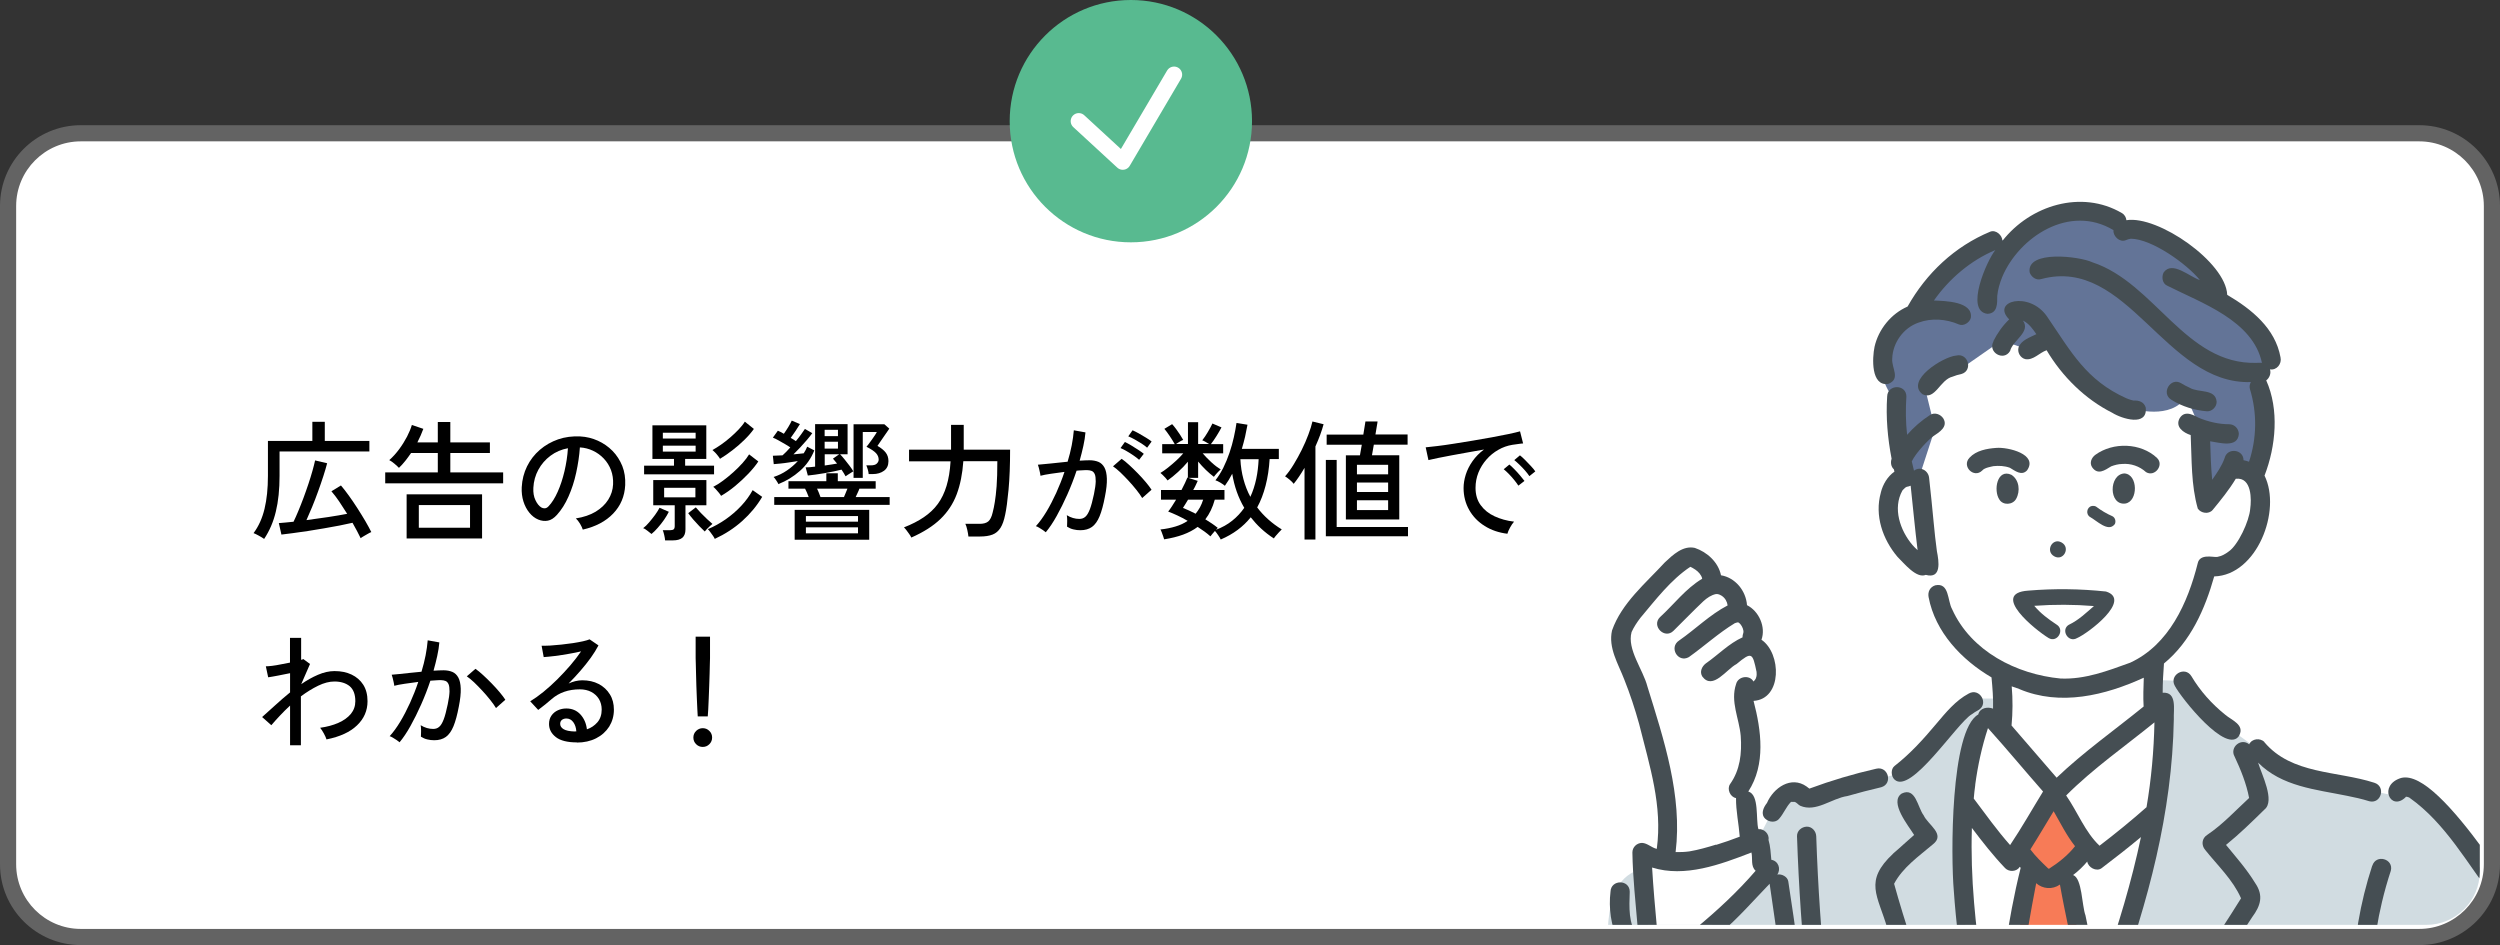
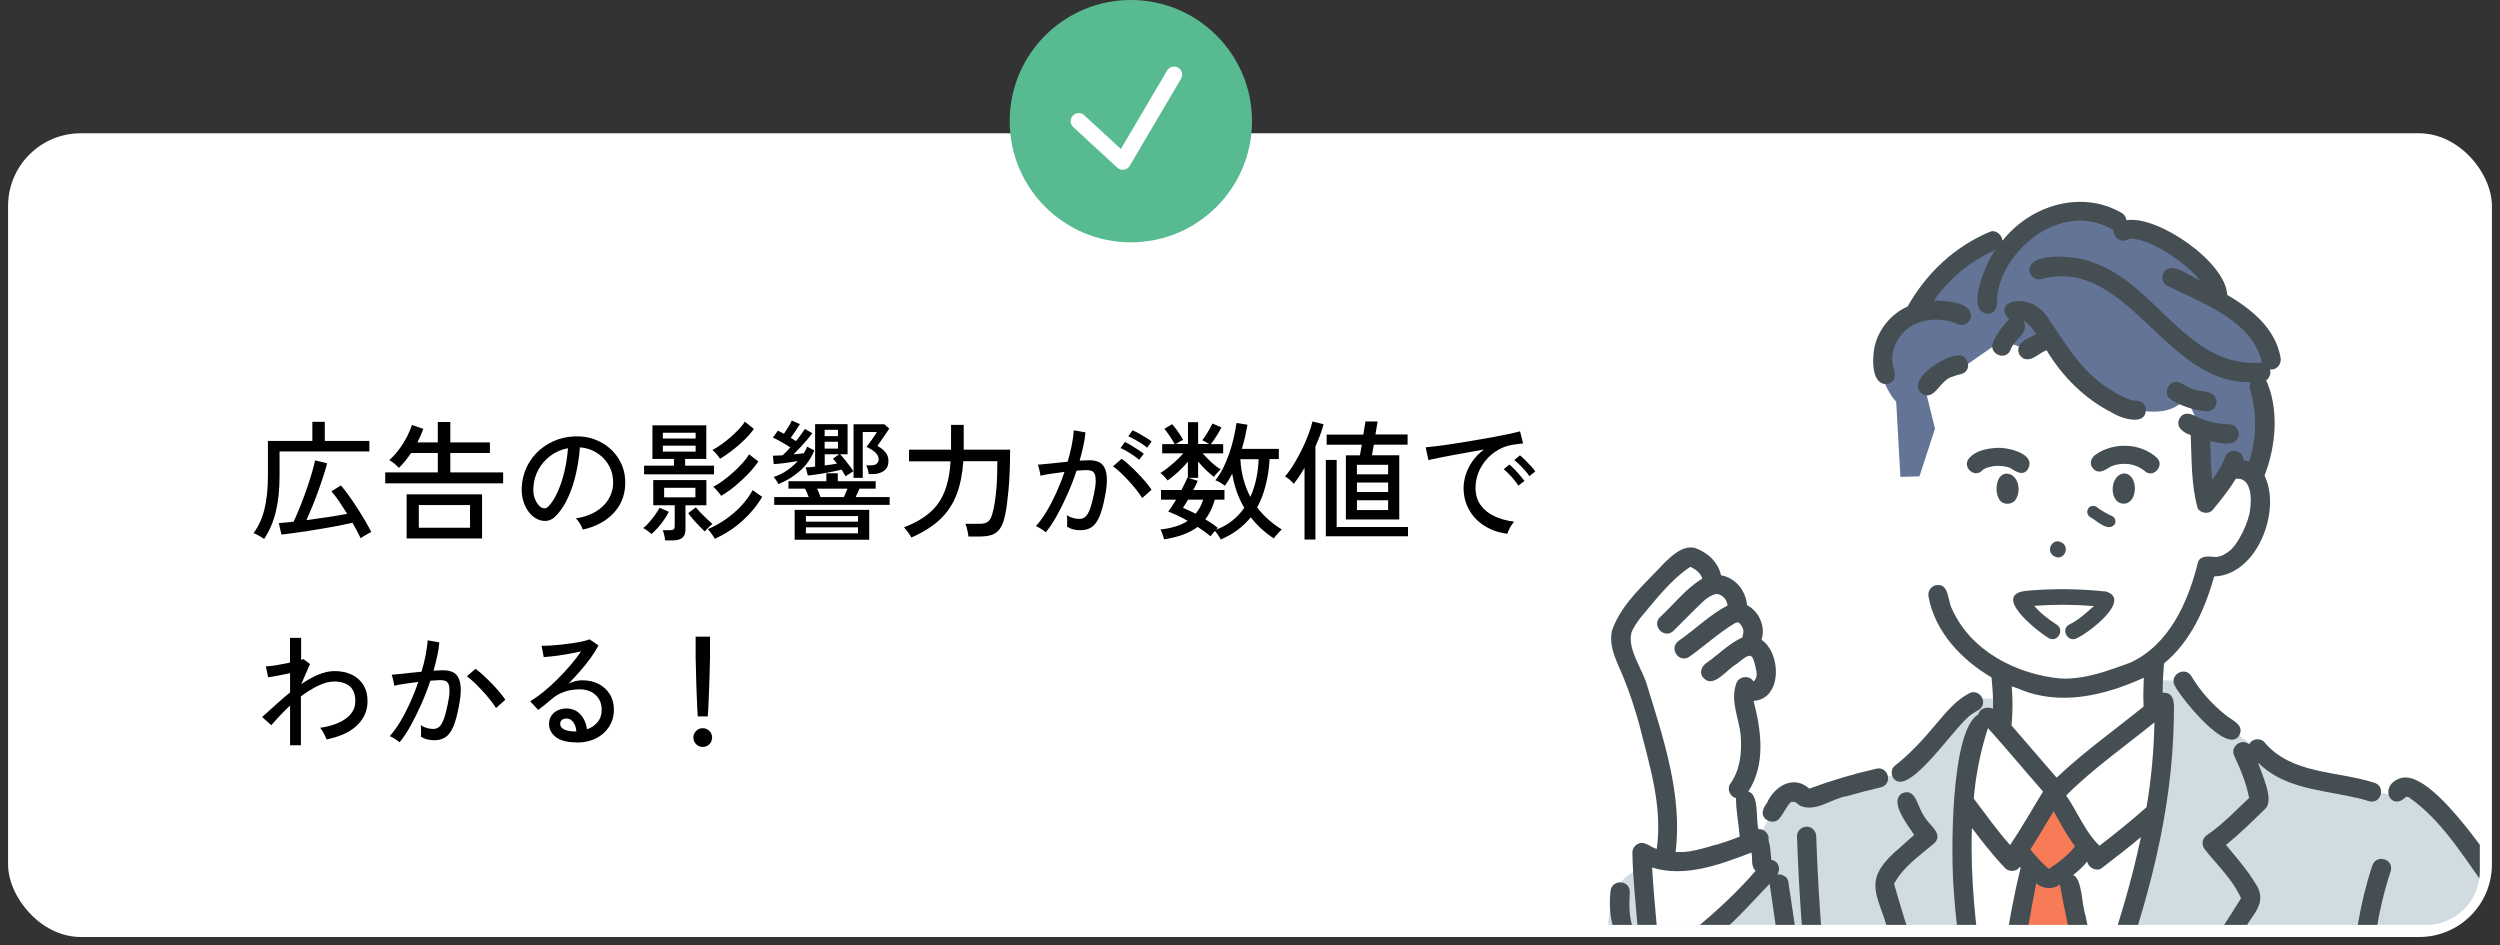
<svg xmlns="http://www.w3.org/2000/svg" id="_レイヤー_2" viewBox="0 0 309.5 117">
  <rect x="0" y="0" width="309.5" height="117" fill="#333333" stroke="none" />
  <defs>
    <style>.cls-1,.cls-2{fill:none;}.cls-3{fill:#58ba90;}.cls-4{fill:#637497;}.cls-2{stroke:#fff;stroke-linecap:round;stroke-linejoin:round;stroke-width:2px;}.cls-5{fill:#636363;}.cls-6{fill:#fff;}.cls-7{fill:#f77b57;}.cls-8{fill:#454e53;}.cls-9{fill:#d1dce1;}.cls-10{clip-path:url(#clippath);}</style>
    <clipPath id="clippath">
      <path class="cls-1" d="M186.43,17h118.64c1.06,0,1.93.86,1.93,1.93v88.94c0,3.66-2.97,6.63-6.63,6.63h-113.94c-1.06,0-1.93-.86-1.93-1.93V18.93c0-1.06.86-1.93,1.93-1.93Z" />
    </clipPath>
  </defs>
  <g id="_レイヤー_2-2">
    <g id="_なぜWEB広告_">
      <rect class="cls-6" x="1" y="16.5" width="307.5" height="99.5" rx="9" ry="9" />
-       <path class="cls-5" d="M299.5,17.5c4.41,0,8,3.59,8,8v81.5c0,4.41-3.59,8-8,8H10c-4.41,0-8-3.59-8-8V25.5c0-4.41,3.59-8,8-8h289.5M299.5,15.5H10C4.48,15.5,0,19.98,0,25.5v81.5c0,5.52,4.48,10,10,10h289.5c5.52,0,10-4.48,10-10V25.5c0-5.52-4.48-10-10-10h0Z" />
      <path d="M32.7,66.72c-.16-.12-.38-.25-.65-.4s-.49-.26-.66-.32c.63-.84,1.08-1.85,1.36-3.01s.42-2.52.42-4.08v-4.32h5.5v-2.37h1.54v2.37h5.52v1.3h-11.12v3.02c0,1.67-.15,3.15-.46,4.42-.3,1.27-.79,2.4-1.45,3.39ZM44.65,66.63c-.13-.27-.28-.56-.45-.89s-.36-.66-.56-1.02c-.46.11-.99.22-1.6.34-.61.12-1.25.23-1.93.35-.68.12-1.34.23-2,.33s-1.27.19-1.84.26-1.05.13-1.43.18l-.32-1.42c.25-.02.52-.05.82-.07.3-.03.64-.06,1-.1.18-.37.38-.81.59-1.32s.43-1.05.64-1.62c.21-.58.42-1.15.61-1.73.19-.58.36-1.11.5-1.62.14-.5.25-.93.33-1.3l1.49.35c-.12.46-.27.99-.47,1.6s-.41,1.24-.65,1.89c-.23.65-.48,1.29-.73,1.9s-.49,1.17-.71,1.65c.9-.12,1.8-.25,2.7-.38.91-.14,1.68-.27,2.34-.4-.33-.53-.66-1.04-.99-1.53-.33-.49-.65-.9-.96-1.26l1.18-.72c.3.35.63.77.98,1.26s.71,1.01,1.06,1.56c.35.55.68,1.08.98,1.59s.54.97.74,1.36c-.11.04-.25.11-.42.21-.18.1-.35.19-.52.3-.17.1-.3.18-.38.25h0Z" />
      <path d="M47.69,59.84v-1.36h6.51v-2.4h-3.31c-.22.33-.46.65-.71.97-.25.31-.51.61-.79.87-.12-.13-.3-.29-.54-.5-.24-.2-.46-.36-.66-.46.44-.38.84-.83,1.22-1.34s.7-1.03.98-1.56c.27-.53.47-1.01.6-1.45l1.42.48c-.1.27-.21.54-.33.82-.12.28-.26.57-.41.86h2.53v-2.53h1.55v2.53h4.9v1.31h-4.9v2.4h6.54v1.36h-14.61.01ZM50.34,66.66v-5.46h9.34v5.46h-9.34ZM51.85,65.33h6.34v-2.8h-6.34v2.8Z" />
      <path d="M72.15,65.57c-.05-.19-.17-.43-.34-.73-.18-.29-.35-.51-.52-.66.96-.15,1.78-.43,2.45-.83.67-.41,1.19-.9,1.56-1.49.37-.59.57-1.22.6-1.9.03-.64-.06-1.23-.26-1.77-.21-.54-.5-1.01-.89-1.42s-.83-.73-1.34-.97c-.51-.24-1.05-.38-1.62-.41-.07,1.04-.23,2.08-.46,3.14s-.55,2.04-.95,2.94c-.4.91-.88,1.66-1.43,2.27-.37.41-.75.65-1.13.72s-.78.03-1.19-.14-.77-.45-1.09-.84-.57-.86-.74-1.4-.24-1.13-.21-1.76c.05-.94.27-1.8.66-2.59s.92-1.47,1.58-2.04,1.42-1,2.27-1.3c.85-.29,1.76-.41,2.74-.36.77.04,1.49.22,2.18.53.68.31,1.29.73,1.81,1.26s.92,1.16,1.21,1.87c.28.71.4,1.5.36,2.37-.07,1.39-.57,2.56-1.49,3.52s-2.17,1.62-3.74,1.98h-.02ZM67.03,62.83c.12.07.26.11.42.1s.31-.09.46-.25c.42-.44.79-1.03,1.13-1.79s.62-1.61.84-2.54c.22-.94.37-1.89.43-2.86-.81.15-1.53.46-2.16.93-.63.47-1.13,1.05-1.5,1.73s-.58,1.43-.62,2.24c-.03.59.05,1.1.26,1.53.2.43.45.74.75.92h0Z" />
      <path d="M80.66,66.11c-.11-.09-.27-.22-.49-.39-.22-.18-.4-.29-.55-.33.25-.19.5-.43.75-.73s.5-.6.73-.92.41-.61.55-.88l1.15.5c-.15.31-.35.64-.59.99-.25.35-.5.68-.78.99-.27.31-.53.57-.78.77h0ZM79.74,58.72v-1.07h3.7v-.83h-2.67v-4.16h6.67v4.16h-2.62v.83h3.58v1.07s-8.66,0-8.66,0ZM82.34,66.9c-.01-.18-.05-.4-.11-.66s-.12-.46-.18-.6h.9c.21,0,.36-.04.45-.11.08-.07.13-.21.13-.4v-2.58h-2.66v-3.12h6.58v3.12h-2.59v2.99c0,.47-.13.81-.38,1.03-.26.22-.65.33-1.18.33h-.96ZM82.06,54.29h4.06v-.72h-4.06v.72ZM82.06,55.91h4.06v-.74h-4.06v.74ZM82.22,61.57h3.87v-1.18h-3.87v1.18ZM87.24,65.79c-.19-.18-.42-.4-.67-.66s-.51-.54-.75-.82c-.25-.29-.45-.55-.62-.78l.94-.72c.17.2.38.43.63.7.25.26.5.51.76.75s.48.44.67.6c-.07.06-.18.16-.32.28s-.27.25-.38.37c-.12.12-.2.22-.26.3v-.02ZM88.49,66.72c-.04-.11-.12-.24-.23-.4s-.23-.32-.34-.47-.21-.27-.29-.34c.77-.32,1.5-.73,2.21-1.22.7-.49,1.34-1.04,1.92-1.66s1.05-1.27,1.42-1.95l1.18.83c-.65,1.1-1.47,2.09-2.46,2.98-.99.89-2.13,1.63-3.42,2.23h.01ZM89.13,56.79c-.05-.1-.14-.22-.25-.36s-.23-.29-.36-.42-.24-.24-.32-.3c.32-.17.67-.39,1.06-.66s.77-.57,1.15-.9.73-.66,1.05-1,.57-.65.75-.95l1.12.9c-.31.44-.7.89-1.17,1.35s-.97.9-1.5,1.3c-.53.41-1.04.76-1.54,1.06v-.02ZM89.27,61.39c-.05-.1-.14-.22-.26-.37-.12-.15-.25-.3-.38-.44s-.24-.25-.33-.31c.38-.19.79-.45,1.22-.77s.86-.67,1.28-1.05.8-.76,1.14-1.14.61-.74.8-1.06l1.14.88c-.31.47-.72.97-1.22,1.5-.51.53-1.05,1.04-1.64,1.53-.59.49-1.17.89-1.74,1.22h-.01Z" />
      <path d="M96.38,59.95c-.06-.13-.16-.29-.29-.49s-.23-.33-.32-.41c.6-.19,1.15-.46,1.66-.81.51-.35.95-.73,1.34-1.16-.34.05-.71.11-1.1.17s-.75.11-1.09.14c-.34.04-.6.06-.79.07l-.11-1.04c.13,0,.3,0,.51-.02.21,0,.44-.02.69-.03.14-.13.29-.27.46-.44s.33-.34.5-.54c-.18-.13-.41-.27-.67-.42s-.53-.3-.79-.45-.49-.26-.7-.34l.62-.86c.1.04.21.1.34.16s.26.14.4.22c.19-.27.38-.55.56-.85s.32-.56.42-.78l1.01.43c-.14.23-.32.52-.54.85s-.42.62-.6.86c.12.06.23.13.34.2s.21.14.3.2c.25-.3.47-.58.66-.85.2-.27.35-.49.46-.66l.91.53c-.18.25-.4.52-.66.83s-.54.62-.83.93-.57.6-.84.86c.25-.02.48-.05.7-.07.22-.03.41-.04.57-.06.18-.28.33-.55.43-.82l.88.46c-.39.99-.99,1.84-1.78,2.54s-1.67,1.24-2.64,1.62v.03ZM95.85,62.5v-.96h4.27c-.07-.2-.15-.4-.23-.58-.08-.19-.15-.34-.22-.46h-2.06v-.93h4.69v-.98h1.42v.98h4.69v.93h-2.02c-.04.13-.11.29-.2.48s-.18.38-.26.56h4.21v.96h-14.29ZM98.38,66.82v-3.7h9.23v3.7h-9.23ZM104.68,58.96c-.12-.22-.28-.5-.5-.82-.27.06-.58.14-.95.22s-.75.15-1.16.22-.79.13-1.15.18-.67.09-.91.11l-.27-1.01c.14,0,.31,0,.51-.02.2-.02.42-.04.66-.07v-5.26h4.02v3.73h-.93c.17.17.36.39.57.65.21.26.41.52.61.78s.35.49.46.68c-.03.02-.12.07-.26.16s-.27.17-.41.26c-.13.09-.23.15-.28.19h0ZM99.77,64.58h6.45v-.69h-6.45v.69ZM99.77,66.03h6.45v-.75h-6.45v.75ZM101.58,61.54h2.9c.06-.15.13-.32.21-.5.07-.19.15-.37.22-.54h-3.76c.08.17.17.35.24.54.08.19.14.35.19.5ZM102.09,53.99h1.65v-.78h-1.65v.78ZM102.09,55.54h1.65v-.85h-1.65v.85ZM102.09,57.63c.28-.04.55-.08.82-.12.27-.04.51-.08.72-.12-.19-.23-.36-.44-.51-.61l.77-.54h-1.79v1.39h0ZM105.67,59.14v-6.62h3.81l.61.54c-.03.06-.11.19-.25.38-.13.19-.28.41-.45.65s-.32.46-.46.67-.24.35-.3.44c.47.27.81.55,1.03.84s.33.64.33,1.05c0,.52-.18.92-.55,1.19s-.83.41-1.4.41h-.5c-.01-.16-.04-.34-.1-.54s-.12-.38-.19-.54h.56c.34,0,.59-.07.74-.22s.23-.31.23-.48c0-.3-.11-.57-.33-.81s-.61-.5-1.18-.79c.04-.04.12-.15.25-.31s.26-.35.41-.56.28-.4.4-.58.19-.31.22-.38h-1.74v5.68h-1.15v-.02Z" />
      <path d="M112.82,66.55c-.05-.13-.14-.27-.26-.44-.12-.17-.24-.33-.35-.48-.12-.15-.22-.27-.3-.34.95-.37,1.77-.79,2.46-1.26s1.27-1.01,1.73-1.64c.46-.63.82-1.37,1.08-2.23s.43-1.87.5-3.05h-5.14v-1.44h5.2v-3.07h1.57v3.07h5.74c0,1.9-.06,3.54-.19,4.94-.13,1.39-.27,2.43-.42,3.11-.14.69-.33,1.24-.58,1.63s-.57.67-.98.83-.93.24-1.57.24h-1.42c-.02-.22-.07-.5-.14-.82s-.15-.57-.24-.75h1.78c.47,0,.82-.1,1.06-.3.23-.2.42-.56.54-1.1.1-.37.19-.81.27-1.31s.16-1.15.22-1.95.09-1.83.09-3.09h-4.21c-.11,1.56-.38,2.92-.82,4.09s-1.11,2.19-2.01,3.06c-.9.87-2.1,1.63-3.61,2.3h0Z" />
      <path d="M129.46,65.89c-.06-.06-.18-.15-.34-.26s-.32-.21-.49-.31-.3-.16-.39-.18c.44-.48.87-1.07,1.3-1.78s.83-1.49,1.22-2.34c.38-.85.73-1.71,1.02-2.6-.58.07-1.13.15-1.67.23-.54.08-.97.16-1.3.25,0-.1-.04-.24-.07-.42-.04-.19-.08-.37-.13-.56-.05-.19-.09-.32-.12-.39.37-.03.9-.08,1.58-.15.68-.07,1.38-.14,2.1-.22.21-.69.38-1.37.51-2.03.13-.66.21-1.28.26-1.86l1.44.26c-.04.52-.13,1.08-.26,1.67-.13.59-.28,1.2-.46,1.83.5-.03.91-.05,1.23-.05.42,0,.78.07,1.1.2.31.13.56.37.74.7.18.33.28.79.3,1.38s-.06,1.33-.24,2.22c-.19,1.01-.41,1.82-.66,2.43s-.57,1.05-.94,1.32c-.38.27-.86.41-1.43.41-.3,0-.59-.03-.86-.1-.28-.06-.54-.18-.8-.34,0-.19.02-.43.02-.72s-.02-.52-.05-.7c.5.31,1.02.46,1.55.46.29,0,.53-.08.74-.26.2-.17.39-.48.56-.92s.34-1.07.51-1.88c.14-.66.21-1.19.22-1.58,0-.39-.03-.69-.12-.9-.09-.2-.22-.34-.38-.4s-.35-.1-.56-.1c-.17,0-.37,0-.59.02-.22,0-.46.03-.72.05-.33.99-.71,1.97-1.14,2.94-.43.97-.87,1.85-1.32,2.66-.45.81-.9,1.48-1.35,2.02h0ZM141.4,61.65c-.17-.29-.41-.62-.71-1s-.63-.76-.98-1.14c-.35-.38-.7-.73-1.03-1.05-.34-.31-.63-.56-.89-.73l1.07-.93c.28.19.59.45.94.77s.7.66,1.06,1.03.69.73.99,1.09.54.67.71.94l-1.15,1.02h-.01ZM141.03,56.93c-.19-.17-.42-.35-.7-.54-.27-.19-.55-.36-.84-.53s-.54-.3-.77-.39l.54-.75c.2.09.45.22.75.4s.59.37.89.56c.29.19.53.36.7.5l-.58.75h.01ZM142.02,55.43c-.19-.17-.43-.35-.71-.53-.28-.18-.57-.35-.86-.51s-.54-.28-.77-.37l.53-.75c.2.09.46.21.76.38.3.17.6.35.9.53.3.18.53.34.7.48l-.56.77h.01Z" />
      <path d="M151.13,66.8c-.05-.12-.15-.29-.3-.51-.14-.22-.29-.41-.42-.56-.11.12-.21.24-.32.37s-.19.23-.24.3c-.44-.4-.97-.78-1.58-1.17-.52.39-1.13.71-1.81.96s-1.46.44-2.34.58c-.02-.09-.06-.21-.12-.38s-.12-.33-.18-.5-.12-.28-.16-.34c.68-.07,1.31-.2,1.87-.37.57-.17,1.07-.4,1.5-.7-.43-.25-.85-.47-1.26-.66s-.8-.36-1.15-.49c.14-.17.29-.38.46-.64.17-.26.34-.53.52-.83h-1.87v-1.2h2.54c.16-.3.3-.58.43-.86s.23-.5.3-.68l.06.02v-1.98c-.36.44-.77.86-1.22,1.27s-.88.76-1.29,1.05c-.05-.08-.14-.19-.26-.32s-.24-.25-.36-.37-.21-.2-.27-.24c.29-.17.6-.39.94-.66s.68-.56,1.02-.87c.34-.31.63-.62.87-.9h-2.61v-1.14h1.55c-.17-.31-.38-.64-.62-1s-.46-.65-.66-.89l.96-.58c.15.16.31.36.49.6.18.24.34.48.5.72.15.24.28.45.38.63-.12.04-.26.12-.44.22s-.33.2-.46.29h1.49v-2.7h1.26v2.7h1.36c-.13-.09-.28-.18-.45-.27-.17-.1-.3-.16-.4-.19.24-.3.47-.65.7-1.04s.42-.74.56-1.04l1.12.48c-.16.31-.36.66-.61,1.06s-.48.73-.7,1.01h1.52v1.14h-2.54c.31.36.67.73,1.08,1.11s.8.67,1.16.89c-.11.07-.25.22-.44.42s-.32.37-.41.49c-.33-.25-.66-.53-1-.86s-.65-.67-.95-1.03v2.02h-1.22l1.17.37c-.08.17-.16.35-.25.54s-.19.39-.31.59h3.87v1.2h-1.2c-.27.97-.66,1.78-1.17,2.43.28.17.55.34.81.52s.5.35.73.54c-.02.02-.05.05-.09.1-.04.04-.08.09-.14.14.77-.29,1.44-.66,2.02-1.13.58-.46,1.07-.99,1.49-1.59-.75-1.27-1.24-2.68-1.49-4.22-.14.27-.29.53-.44.78-.16.25-.31.49-.47.71-.12-.11-.3-.23-.54-.38s-.45-.24-.63-.3c.35-.44.67-.95.97-1.54.29-.59.55-1.21.77-1.86s.4-1.29.54-1.93c.14-.63.25-1.22.33-1.77l1.36.22c-.09.49-.19.99-.3,1.49-.12.5-.25,1-.4,1.5h4.58v1.26h-1.14c-.07,1.19-.24,2.29-.5,3.29s-.6,1.9-1.04,2.7c.81,1.07,1.82,1.97,3.04,2.72-.1.09-.21.21-.35.36s-.27.3-.39.44-.2.25-.23.32c-.58-.37-1.1-.78-1.58-1.22s-.9-.91-1.29-1.4c-.93,1.17-2.17,2.09-3.71,2.75h0ZM148.02,63.6c.2-.25.38-.51.54-.8.15-.29.29-.6.39-.94h-1.87c-.12.2-.23.39-.34.56-.11.17-.2.33-.29.46.25.1.5.21.77.33.27.12.53.25.8.39h0ZM154.79,61.52c.32-.69.56-1.44.73-2.23s.26-1.61.3-2.44h-2.26c.04.88.17,1.7.38,2.48s.49,1.51.86,2.19h-.01Z" />
      <path d="M161.5,66.8v-8.88c-.46.79-.91,1.45-1.34,1.98-.11-.15-.27-.32-.5-.51s-.42-.33-.57-.42c.35-.39.71-.88,1.06-1.46.36-.58.69-1.19,1.01-1.83s.59-1.27.82-1.89c.23-.61.4-1.15.5-1.61l1.38.34c-.22.83-.56,1.75-1.01,2.75v11.52h-1.35ZM164.14,66.4v-9.46h1.34v8.3h8.83v1.15h-10.18,0ZM166.62,64.32v-7.95h1.74c.02-.15.05-.34.1-.57.04-.23.08-.48.13-.74h-4.35v-1.26h4.54c.06-.39.12-.74.17-1.05.05-.3.08-.49.09-.57h1.5c0,.09-.04.28-.09.58-.05.3-.1.65-.17,1.03h3.98v1.26h-4.18c-.04.27-.08.52-.13.74-.04.23-.07.42-.1.57h3.38v7.95h-6.62,0ZM167.99,58.72h3.86v-1.18h-3.86v1.18ZM167.99,60.91h3.86v-1.17h-3.86v1.17ZM167.99,63.15h3.86v-1.22h-3.86v1.22Z" />
      <path d="M186.63,66.08c-1.07-.13-2.01-.45-2.82-.96-.82-.51-1.46-1.17-1.92-1.98-.46-.81-.7-1.72-.7-2.72,0-.53.09-1.09.27-1.66.18-.57.46-1.13.84-1.67.38-.54.85-1.02,1.42-1.44-.66.12-1.33.24-2.02.36s-1.34.24-1.98.36c-.63.12-1.2.23-1.7.33-.5.1-.9.19-1.18.26l-.34-1.58c.35-.03.83-.09,1.44-.16s1.29-.17,2.05-.29c.76-.12,1.54-.24,2.35-.38.81-.13,1.59-.27,2.35-.41.76-.14,1.44-.27,2.05-.4s1.09-.24,1.44-.34l.38,1.5c-.14,0-.32.03-.55.06-.23.03-.49.07-.78.11-.61.1-1.19.3-1.74.62-.55.31-1.04.71-1.46,1.19s-.76,1.02-1,1.62-.36,1.23-.36,1.9c0,.84.21,1.56.64,2.14.43.59,1,1.05,1.72,1.38.72.33,1.52.56,2.41.66-.17.19-.34.44-.5.74-.16.3-.27.54-.32.74v.02ZM187.98,60.13c-.14-.22-.32-.46-.53-.72-.21-.26-.43-.5-.66-.74-.23-.23-.44-.43-.63-.58l.7-.58c.17.14.38.33.62.58.25.25.48.51.71.78s.41.49.54.67l-.75.58h0ZM189.34,58.95c-.14-.21-.32-.45-.54-.7-.22-.25-.45-.49-.69-.72s-.45-.42-.64-.57l.7-.59c.17.13.38.32.63.57s.49.5.73.76.42.47.54.66l-.74.59h.01Z" />
      <path d="M35.91,92.26v-4.91c-.45.42-.87.83-1.26,1.25s-.75.81-1.06,1.18l-1.14-1.01c.49-.44,1.03-.93,1.62-1.46.59-.54,1.2-1.07,1.84-1.59v-2.38c-.5.11-1,.21-1.5.3s-.9.17-1.21.21l-.29-1.36c.19,0,.45-.02.78-.06s.68-.1,1.07-.18c.39-.07.77-.15,1.14-.22v-3.06h1.38v2.72c.13-.03.22-.06.27-.1l.83.61-1.09,2.5c.68-.47,1.37-.86,2.07-1.16s1.38-.46,2.06-.46c.79,0,1.49.14,2.1.43s1.1.71,1.45,1.26c.35.55.53,1.23.53,2.04,0,1.16-.43,2.16-1.3,2.99-.86.83-2.12,1.41-3.78,1.74-.06-.2-.17-.45-.33-.74-.16-.29-.31-.53-.46-.7.85-.12,1.61-.32,2.26-.61.66-.29,1.17-.66,1.54-1.1.37-.45.56-.98.56-1.58,0-.85-.24-1.47-.7-1.86-.47-.38-1.1-.58-1.89-.58-.62,0-1.29.17-2.01.52-.72.35-1.43.79-2.14,1.32v6.05h-1.38.04Z" />
      <path d="M49.46,91.89c-.06-.06-.18-.15-.34-.26s-.32-.21-.49-.31c-.17-.1-.3-.16-.39-.18.44-.48.87-1.07,1.3-1.78s.83-1.49,1.22-2.34c.38-.85.73-1.71,1.02-2.6-.58.07-1.13.15-1.67.23-.54.08-.97.16-1.3.25,0-.1-.04-.24-.07-.42-.04-.19-.08-.37-.13-.56-.05-.19-.09-.32-.12-.39.26-.02.58-.05.98-.09.39-.04.83-.08,1.3-.14.47-.05.94-.1,1.41-.14.21-.69.38-1.37.51-2.03.13-.66.21-1.28.26-1.86l1.44.26c-.04.52-.13,1.08-.26,1.67-.13.59-.28,1.2-.46,1.83.5-.03.91-.05,1.23-.05.42,0,.78.07,1.1.2.31.13.56.37.74.7.18.33.28.79.3,1.37s-.06,1.33-.24,2.23c-.19,1.01-.41,1.82-.66,2.43s-.57,1.05-.94,1.32c-.38.27-.86.41-1.43.41-.3,0-.59-.03-.86-.1-.28-.06-.54-.18-.8-.34,0-.19.02-.43.02-.72s-.02-.52-.05-.7c.5.31,1.02.46,1.55.46.29,0,.54-.08.74-.26.21-.17.39-.48.56-.92.17-.44.33-1.07.5-1.88.14-.66.21-1.19.22-1.58,0-.39-.03-.69-.12-.9-.09-.2-.22-.34-.38-.4s-.35-.1-.56-.1c-.17,0-.37,0-.59.02-.22.01-.46.03-.72.05-.33.99-.71,1.97-1.14,2.94s-.87,1.85-1.32,2.66c-.45.81-.9,1.48-1.35,2.02h-.01ZM61.4,87.65c-.17-.29-.41-.62-.71-1s-.63-.76-.98-1.14-.7-.73-1.03-1.05c-.34-.31-.63-.56-.89-.73l1.07-.93c.28.19.59.45.94.77s.7.66,1.06,1.03c.36.37.69.73.99,1.09.3.36.54.67.71.94l-1.15,1.02h-.01Z" />
      <path d="M71.43,91.91c-1.18,0-2.06-.22-2.62-.66-.56-.44-.84-.98-.84-1.62,0-.41.1-.75.3-1.04.2-.29.47-.51.8-.66s.68-.22,1.04-.22c.7,0,1.28.24,1.74.73.45.49.72,1.1.81,1.85.51-.17.94-.46,1.3-.87.35-.41.53-.94.53-1.58,0-.49-.12-.92-.34-1.3-.23-.37-.55-.67-.95-.88s-.88-.32-1.41-.32c-1.4,0-2.56.4-3.49,1.2-.19.17-.45.39-.77.65s-.62.49-.9.7l-.99-1.07c.5-.3,1.04-.68,1.62-1.15s1.15-.99,1.72-1.55c.57-.57,1.11-1.15,1.62-1.74.51-.6.96-1.18,1.34-1.74-.45.11-.96.21-1.54.31s-1.14.19-1.69.26-1.02.11-1.4.14l-.26-1.41c.29.01.65,0,1.08-.02.43-.03.89-.07,1.38-.12s.96-.11,1.42-.18.88-.15,1.25-.23.64-.17.81-.24l1.1.75c-.25.48-.56.99-.95,1.53s-.82,1.08-1.29,1.62-.96,1.07-1.46,1.57c.25-.12.52-.21.82-.29.3-.07.59-.11.86-.11.78,0,1.46.15,2.05.46.59.31,1.05.74,1.38,1.28.34.54.5,1.18.5,1.9,0,.78-.2,1.47-.58,2.09-.39.61-.93,1.1-1.62,1.45s-1.49.53-2.39.53l.02-.02ZM71.16,90.55h.19c-.03-.47-.16-.85-.38-1.15-.22-.3-.51-.45-.85-.45-.22,0-.41.06-.55.17s-.22.27-.22.49c0,.27.14.49.42.66.28.17.74.27,1.39.29h0Z" />
      <path d="M87,92.47c-.32,0-.59-.11-.82-.34s-.34-.5-.34-.82.11-.59.34-.82c.23-.22.5-.34.82-.34s.59.11.82.34c.23.22.34.5.34.82s-.11.59-.34.82-.5.34-.82.34ZM86.38,88.69c-.01-.19-.03-.49-.05-.88-.02-.39-.04-.84-.06-1.34s-.04-1.02-.06-1.55c-.02-.53-.03-1.04-.04-1.52-.01-.48-.02-.89-.03-1.23-.01-.34-.02-.57-.02-.69v-2.66h1.78v2.66c0,.12,0,.35-.02.69-.01.34-.02.75-.03,1.23s-.03.99-.05,1.52c-.02.53-.04,1.05-.06,1.55s-.04.95-.06,1.34c-.02.4-.04.69-.06.88h-1.25,0Z" />
      <circle class="cls-3" cx="140" cy="15" r="15" />
      <polyline class="cls-2" points="133.55 15 139 20.02 145.35 9.24" />
      <g id="_解決3">
        <g class="cls-10">
          <path class="cls-6" d="M246.07,88.27s-3.61,4.39-3.28,13.36c.32,8.98,1.11,16.04,2.34,21.56,1.24,5.52,4.34,18.19,4.34,18.19l2.68,1.26,2.63-3.14s7.77-20.58,9.42-25.53c1.65-4.95,4.28-18.56,3.71-27.05l-13.58,10.85-8.26-9.51h0Z" />
          <polygon class="cls-7" points="254 98.42 249.66 105.25 251.54 107.71 246.42 131.75 249.28 144.25 251.45 146.54 259.31 126.29 255.76 107.64 258.26 104.89 254 98.42" />
          <path class="cls-9" d="M248.06,86.48h-4.71l-7.97,9.19-11.72,3.26-3.42.3s-1.25,1.86-2.37,4.27c-.81,1.75-11.36,2.7-14.59,3.99-1.81.72-4.27,1.63-4.27,9,0,11.84,3.78,34.47,4.93,43.2s9.56,9.03,22.29,4.19l-.3,13.12h-2.19l-1.68,7.32,1.83.53-4.77,29.53s9.18,13.2,20.04,9.87l2.37-3.38,6.87-23.92s2.13,12.04,6,20.1c3.88,8.06,3.75,9.3,9.92,8.31s23.37-3.15,30.37-8.36c0,0,3.01-.44,1.86-5.65-1.15-5.21-5.69-27.83-5.69-27.83l2.54-.99-1.78-5.53-1.96-.31-2.1-11.35,8.75-26.6s5.59,2.95,5.49,4.59c-.25,3.9,1.54,3.38,3.24,4.52l-11.87,19.4c8.29,1.54,13.82,13.8,14.16,13.73.28-.05,17.58-21.38,23.92-31.65,2.15-3.48-4.85-16.97-15.37-30.27-9.85-12.45-17.12-24.26-19.49-20.57l-12.66-2.71-9.96-7.2-3.51-4.28-3.63-.13v3.19l1.34.53s-.24,17.5-5.53,29.95c-5.28,12.45-12.51,30.64-12.51,30.64,0,0-7.15-31.17-7.15-39.98s1.48-18.08,2.32-18.72c.84-.65,2.7-.82,2.7-.82l.24-2.5.02.02Z" />
-           <path class="cls-6" d="M206.35,106.03c-.3-.13.79-4.34-.78-10.66-1.57-6.32-4.49-14.37-4.49-14.37,0,0-1.31-2.12.43-4.36,1.74-2.24,6.99-7.7,6.99-7.7,0,0,2.61-.63,3.91,3.4,0,0,2.33-.65,3.01,3.5,0,0,2.68,1,1.64,4.06,0,0,3.31,2.5,1.07,4.56l-2.02,1.52s1.67,7.28-.5,11.06l1.05,6.77s-5.53,4.22-10.31,2.23h0Z" />
          <path class="cls-6" d="M235.38,55.65l.41,2.91s-6.85,4.1,2.17,11.52c0,0,2.86,9.82,9.72,13.08l.16,6.64,6.49,7.99,12.5-8.97-.09-7.26s5.52-3.76,6.49-11.48c0,0,8.61.79,5.95-10.85,0,0-1.19-26.41-23.54-24.22s-20.27,20.64-20.27,20.64h0Z" />
          <path class="cls-6" d="M203.27,105.52l1.07,12.45s1.15,1.54,7.72-3.59,6.49-6.18,6.49-6.18l-.69-4.4s-9.96,5.79-14.59,1.72h0Z" />
          <path class="cls-4" d="M249.47,29.84s-5.23-.87-8.28,3.14c-3.04,4.01-4.4,5.99-4.4,5.99,0,0-4.48,1.16-4.22,5.04s2.18,5.72,2.18,5.72l.52,9.31,2.36-.07,1.92-5.9-1.3-5.29,4.61-2.19,4.97-3.46,3.24,1.17,2.33-2.18s2.32,8.23,10.68,9.48c0,0,4.71,1.48,6.59-1.51l1.71,3.97s.26,8.73.58,8.41,3.26-3.57,3.26-3.57l2.99,1.31s2.6-2.99.68-12.75c0,0,1.82.81.95-3.17-.88-3.98-6.13-6.01-6.13-6.01,0,0-1.66-9.04-11.84-8.67,0,0-5.94-7.12-13.38,1.22h-.02Z" />
          <path class="cls-8" d="M249.59,61.77c.55-.96.4-2.37-.58-2.99-1.77-.81-2.25,1.94-1.49,3.06.45.75,1.65.68,2.07-.07Z" />
          <path class="cls-8" d="M263.11,62.34c1.61-.25,1.6-3.62-.11-3.73-1.94.11-1.97,3.98.11,3.73Z" />
          <path class="cls-8" d="M267.04,56.69c-2.02-1.88-5.42-1.99-7.64-.38-.47.35-.75.98-.4,1.53.71,1.02,1.57.38,2.37-.11.43-.16.88-.28,1.34-.29,1.1-.09,2.15.27,2.97,1.01,1.07.65,2.27-.88,1.36-1.75h0ZM261.38,57.73c-.08.04-.09.03,0,0h0ZM266.8,56.53h.01c.08.05.13.09.17.12-.06-.04-.12-.08-.18-.12h0Z" />
          <path class="cls-8" d="M243.82,56.67c-1,1.06.55,2.6,1.58,1.58.28-.36,1.17-.48,1.38-.54.69-.07,1.38-.04,2.04.2.64.37,1.45,1.05,2.13.32,1.4-2-2.37-2.9-3.8-2.78-1.16.08-2.5.32-3.32,1.21h0ZM245.55,58.09s0,0,0-.02c0,0,0,0,0,.02ZM245.51,58.13s-.09.04,0,0h0Z" />
-           <path class="cls-8" d="M232.85,60.98c-.8,2.83.22,5.79,2.07,7.97.79.76,2.32,2.71,3.49,2.22,1.99.54,1.62-1.7,1.38-2.92-.16-1.18-.29-2.36-.4-3.55-.18-1.83-.35-3.65-.56-5.48-.05-.93-1.07-1.56-1.88-.95-.09-.38-.19-.77-.27-1.15.49-1.07,2.19-2.81,2.65-3.11.73-.49,1.88-1.17,1.25-2.21-.34-.52-1.07-.79-1.63-.43-1.06.68-2.02,1.51-2.85,2.46-.18-1.58-.19-3.16-.09-4.74,0-1.55-2.34-1.55-2.38,0-.17,2.59.06,5.16.55,7.7-.15.46-.08.99.28,1.31.02.1.05.2.07.29-.85.59-1.43,1.57-1.68,2.57v.02ZM236.76,67.47c-1.53-1.81-2.46-4.54-1.25-6.73.04-.09.37-.35.36-.37.06-.04.12-.07.18-.1.09,0,.37-.09.49-.14.29,2.66.53,5.33.86,7.98-.22-.2-.44-.41-.64-.64Z" />
          <path class="cls-8" d="M246.8,42.25c-.77,1.36,1.27,2.54,2.05,1.2.33-1.33,2.6-2.35,1.59-3.76.73.34,1.22,1.04,1.66,1.68-.78.4-1.87.73-2.2,1.63-.18.61.21,1.31.83,1.46.99.18,1.75-.8,2.64-1.1,1.92,3.24,4.74,6.04,8.12,7.74,1.19.75,4.42,1.76,4.15-.65-.21-.69-.85-.91-1.51-.86-.21-.04-.42-.11-.62-.18-.06-.02-.42-.17-.24-.09-5.03-2.26-6.84-5.74-9.85-10.14-2.2-3.2-6.97-1.91-4.68.36-.81.77-1.47,1.71-1.97,2.71h.03ZM250.92,39.97c.08.05.04.03,0,0h0Z" />
          <path class="cls-8" d="M254.31,68.87c1.14.65,2.06-1.07.92-1.71-1.14-.65-2.06,1.07-.92,1.71Z" />
          <path class="cls-8" d="M261.79,64.93c.2-.33.09-.84-.27-1.02-.71-.31-1.39-.71-2.01-1.18-.14-.11-.41-.12-.57-.08-.62.15-.74,1.05-.18,1.36.79.43,2.24,1.91,3.02.91h.01Z" />
          <path class="cls-8" d="M268.82,49.5c1.34.83,2.85,1.29,4.41,1.42.63.03,1.21-.57,1.19-1.19-.14-1.65-2.27-1.07-3.34-1.73-.36-.16-.72-.35-1.06-.56-1.32-.79-2.53,1.28-1.2,2.05h0Z" />
          <path class="cls-8" d="M242.16,44.02c-1.6.14-6.33,3.09-4.15,4.79,1.57.78,2.16-1.81,3.72-2.18.35-.14.7-.25,1.07-.32,1.49-.41.88-2.66-.63-2.29h-.01Z" />
          <path class="cls-8" d="M277.22,91.04c.69-1.32-.95-1.88-1.74-2.56-1.66-1.33-3.09-2.93-4.18-4.76-.8-1.33-2.82-.15-2.05,1.2.76,1.46,6.45,8.63,7.98,6.13h-.01Z" />
          <path class="cls-8" d="M244.09,88.44c.26-.2.55-.38.84-.53,1.33-.79.16-2.81-1.2-2.05-1.64.87-2.84,2.36-4.02,3.75-1.58,1.89-3.22,3.7-5.17,5.22-.49.39-.43,1.28,0,1.68,2.02,1.91,7.65-6.9,9.54-8.07h.01ZM244.06,88.46c-.11.09-.06.05,0,0h0Z" />
          <path class="cls-8" d="M234.38,105.67c-3.68,3.44-1.91,5.15-.73,9.24,1.82,5.56,3.77,11.08,5.64,16.63.82,2.44,1.65,4.87,2.36,7.34.43,1.48,2.69.88,2.29-.63-2.85-9.7-6.75-19.09-9.45-28.84,1.09-2.05,3.06-3.4,4.79-4.87,1.63-1.26-.6-2.42-1.13-3.6-.76-.99-.97-3.54-2.72-2.7-1.59,1.06.86,4.01,1.54,5.13-.88.75-1.71,1.55-2.6,2.3h.01ZM234.42,109.58c-.03.08-.04.09,0,0h0Z" />
          <path class="cls-8" d="M218.74,99.42c-.44.56-.81,1.38-.18,1.96.45.41,1.25.5,1.68,0,.58-.64.87-1.49,1.48-2.1.03,0,.07-.01.06-.01.06,0,.36.02.37,0,.28.06.45.35.71.48,1.95.86,3.9-.92,5.84-1.2,1.39-.4,2.78-.76,4.19-1.09,1.49-.42.88-2.67-.63-2.29-2.81.64-5.56,1.46-8.26,2.46-.16-.12-.37-.28-.34-.26-1.93-1.37-4.11.17-4.91,2.04h0ZM224.15,97.78s0-.01-.02-.03c0,.01.02.02.02.03ZM222.29,99.32h0,0ZM222.3,99.32h0c.13.03.09.03,0,0ZM221.68,99.3h-.02.02Z" />
          <path class="cls-8" d="M280.33,91.86c-.52-.54-1.56-.43-1.88.29-1.01-.85-2.45.37-1.81,1.51.77,1.64,1.46,3.34,1.8,5.13-1.69,1.56-3.27,3.28-5.19,4.57-.68.43-.75,1.28-.24,1.87,1.56,1.95,3.44,3.71,4.43,5.98-6.35,10.25-13.79,19.78-20.37,29.88-.78,1.31,1.27,2.54,2.05,1.2,1.05-1.74,2.26-3.39,3.41-5.06,5.42-7.9,11.09-15.64,16.29-23.69,1.04-1.41,1.44-2.66.37-4.22-1.03-1.69-2.35-3.19-3.61-4.72,1.68-1.36,3.22-2.87,4.76-4.38,1.36-1.07-.38-4.42-.79-5.81,2.95,2.97,7.14,3.32,11.01,4.11.92.19,1.85.38,2.74.67,1.49.4,2.12-1.84.63-2.29-4.61-1.49-10.22-1-13.61-5.03h0Z" />
          <path class="cls-8" d="M293.68,107.17c-1.5,4.59-2.32,9.42-2.42,14.25.19,1.36-.68,5.21,1.28,5.26.61-.03,1.23-.52,1.19-1.19-.3-4.71.08-9.3,1.16-13.83.31-1.3.67-2.58,1.09-3.85.4-1.49-1.84-2.12-2.29-.63h0Z" />
          <path class="cls-8" d="M201.99,78.24h0c.15-.25.04-.11,0,0Z" />
          <path class="cls-8" d="M217.48,83.1s0-.08-.02-.12c0-.02,0,.05.02.12Z" />
          <path class="cls-8" d="M256.15,77.33c-1.09.61-.11,2.3.98,1.67,1.38-.59,6.87-4.75,3.59-5.77-3.2-.34-6.43-.38-9.63-.11-4.76.33.91,4.89,2.53,5.87,1.07.64,2.05-1.03.98-1.67-1-.66-1.98-1.38-2.76-2.32,2.46-.18,4.93-.17,7.39.03-.97.84-1.9,1.74-3.07,2.3h-.01Z" />
          <path class="cls-8" d="M205.36,119.23c5.87-.73,9.85-5.82,13.72-9.82,1.95,13.11,3.45,26.28,5.33,39.41.09.62.9,1.01,1.46.83.68-.22.93-.8.83-1.46-.31-2.1-.6-4.19-.88-6.29-1.02-7.59-2.08-16.27-3.18-24.21-.4-2.86-.81-5.72-1.25-8.57-.09-.58-.81-.96-1.36-.85.48-.69.14-1.68-.74-1.83-.08-.82-.11-1.67-.35-2.46.14-.74-.57-1.41-1.25-1.33-.35-1.23.14-4.26-1.25-4.66,2.18-3.36,1.61-7.56.65-11.22,3.58-.23,3.45-5.9.98-7.57.57-1.58-.32-3.55-1.79-4.28-.13-1.81-1.48-3.42-3.22-3.7-.33-1.61-1.7-2.87-3.24-3.39-1.47-.33-2.73.87-3.72,1.8-2.37,2.58-5.35,5.04-6.53,8.42-.49,2.15.77,4.13,1.51,6.06.72,1.8,1.32,3.63,1.84,5.5,1.33,5.32,2.91,10.12,2.19,15.48-.65-.14-1.15-.71-1.83-.74-.65.01-1.19.53-1.19,1.19.05,3.12.4,6.24.66,9.35.04,1.55,2.37,1.55,2.38,0-.23-2.49-.45-4.99-.6-7.49,4.06,1.27,8.45-.37,12.3-1.86.17.74-.12,1.71.52,2.26-2.24,2.6-4.78,4.95-7.42,7.13-1.55,1.08-3.67,2.1-5.66,1.96.05,0,.1.01.15.02-.68-.09-1.26-.51-1.67-1.03-1.18-1.55-1.05-3.54-.99-5.48,0-1.55-2.34-1.55-2.38,0-.48,3.93,1.12,9.33,5.98,8.85v-.02ZM217.11,81.6c-.02-.06-.05-.16,0,0h0ZM216.52,81.08s.02,0,.04.01c0,0-.05,0-.04-.01ZM216.63,81.09h-.03.03ZM212.67,73.52s-.06,0-.11-.01c0-.01.05,0,.11.01ZM210.75,71.62h0v-.05.04h0ZM209.46,70.1h-.03.03ZM209.24,70.16l-.04.02.04-.02ZM212.46,104.56c-1.08.33-2.18.65-3.3.84-.57.08-1.15.1-1.72.09.86-6.95-1.45-13.93-3.49-20.5-.54-2.11-2.55-4.59-1.96-6.74,0,.01,0,.02-.02.04.29-.65.69-1.25,1.12-1.81,1.88-2.23,3.73-4.68,6.17-6.31.43.2.85.46,1.15.83.12.16.29.4.32.65-2.04,1.21-3.5,3.18-5.23,4.76-1.09,1.08.59,2.78,1.68,1.68,1.24-1.22,2.44-2.47,3.7-3.66.45-.41.97-.77,1.57-.89.32-.03.56.14.82.29-.11-.06-.12-.07-.09-.05.4.27.64.71.7,1.17-2.19,1.14-3.98,2.94-6,4.34-1.31.85-.15,2.82,1.2,2.06,1.91-1.36,3.69-2.99,5.69-4.2.1-.03.3-.11.43-.1.12.07.21.16.29.26.19.24.4.68.34,1.01-.05.19-.12.38-.1.58-1.69.76-3.03,2.18-4.55,3.23-.49.38-.8,1.04-.43,1.63,1.3,1.72,3-.92,4.23-1.55,1.91-1.59,1.99-1.38,2.48.96,0-.01,0-.02,0-.03.02.23.03.46-.03.68-.02.07-.13.27-.03.13.1-.16-.04.07-.07.12-.04.08-.18.24-.25.3-.48-.87-1.91-.65-2.15.31-.74,2.18.38,4.25.57,6.41.16,2.19-.08,4.23-1.31,5.97-.43.61,0,1.62.73,1.74-.02,1.58.34,3.19.46,4.78-.97.38-1.95.71-2.94,1.02l.03-.04ZM205.32,116.85c-.17.03-.07,0,0,0h0Z" />
          <path class="cls-8" d="M307.33,149.42c1.55,0,1.55-2.32,0-2.38.19.03.24.03.22.02-1.27-.28-2.6-.71-3.81-1.23-.21-2.06,0-3.42-2.05-4.56-2.46-1.88-4.97-4.08-7.2-6.29-1.08-1.09-2.78.6-1.68,1.68.79.78,1.6,1.53,2.42,2.28-.25.15-.45.38-.53.69-.79,3.37-2.01,6.65-3.2,9.89-1.81,5.12-3.99,10.16-5.08,15.49.39,3.8,1.38,7.57,1.99,11.36-5.12.48-10.22,1.19-15.35,1.53-.25-.46-.87-.74-1.37-.58-1,.29-1.07,1.67-.65,2.44.47,1.43.36,6.83,2.2,6.69,5.59-.03,11.12-.96,16.6-2.01,1.91,9.96,3.86,19.91,6.18,29.78-3.67,4.83-23.54,8.8-29.43,9.64-2.69.15-6.3,1.45-8.13-1.2-3.91-6.89-6.19-14.63-7.43-22.44-1.53-9.33-2.06-18.79-2.29-28.22.16-5.78-.93-11.8.8-17.4,7.56-21.45,19.18-42.31,19.58-65.56-.05-1.22.43-3.41-1.38-3.28,0-1.21.07-2.42.16-3.62,3.31-2.72,5.08-6.75,6.22-10.78,5.28-.14,8.37-8.15,6.23-12.48,1.41-3.65,1.83-8.17.21-11.79.41-.29.63-.91.46-1.36.85.13,1.49-.69,1.31-1.49-.65-3.59-3.55-5.94-6.6-7.74-.16-4.03-8.56-9.87-12.48-9.24-.04-.36-.22-.69-.57-.89-4.99-2.92-11.33-.96-14.78,3.45,0-.69-.8-1.42-1.51-1.14-4.4,1.83-7.9,5.13-10.23,9.27-2.04.89-3.6,2.81-4.09,4.98-.29,1.39-.46,4.89,1.68,4.6,1.61-.61.4-1.97.51-3.14.06-1.96,1.39-3.81,3.25-4.45,1.62-.6,3.45-.45,5.02.23.58.24,1.33-.26,1.46-.83.29-2.03-3.19-2.08-4.57-2.14,1.88-2.68,4.54-4.96,7.6-6.24-1.05,1.3-3.81,7.56-.97,7.89,1.26-.06,1.21-1.27,1.21-2.22.08-.8.31-1.58.61-2.33,2.08-4.96,8.34-9.09,13.78-5.81-.08.73.75,1.55,1.51,1.25.21-.09.42-.16.64-.19,2.6.03,6.92,3.11,8.55,5.12-1.27-.39-3.43-2.44-4.49-.94-.27.52-.18,1.36.43,1.63,4.27,2.16,10.63,4.32,11.74,9.56-.15-.02-.32-.02-.48,0,.22-.03-.18,0-.18,0-8.81.26-12.59-9.91-20.33-12.45-1.57-.74-8.17-1.55-7.77,1.24.19.58.83,1.05,1.46.83,10.67-2.85,15.33,13.1,25.93,12.76-.15.26-.21.57-.11.89.89,2.92.85,6.06-.12,8.97-.21-.08-.44-.14-.68-.19,0-1.35-1.98-1.59-2.33-.3-.34,1-.96,1.87-1.55,2.73-.15-1.57-.21-3.19-.25-4.77,1.16.17,3.43.87,3.55-.92-.03-.65-.52-1.18-1.19-1.19-1.3,0-2.6-.31-3.8-.81-.35-.14-1.65-1.09-2.34.07-.58,1.06.46,1.79,1.37,2.08.14,3.03.04,6.19.88,9.11.4.58,1.35.72,1.83.17,1.02-1.24,2.04-2.49,2.87-3.87,2.02-.24,1.94,2.66,1.79,3.69-.11,1.56-1.53,4.57-2.69,5.33-.4.3-.83.55-1.33.64-.04,0-.31.07-.1.02-.48.05-2.12-.43-2.38.78-1.22,4.88-3.55,10.09-8.36,12.31-2.79,1.01-5.6,2.09-8.62,1.96-5.46-.52-11.09-3.38-13.43-8.59-.59-1.05-.32-3.32-2.08-2.95-.66.21-.95.81-.83,1.46.82,4.33,4.09,7.77,7.79,9.94.12,1.29.23,2.58.19,3.87-.68-.27-1.64-.09-1.83.72-3.48,1.96-3.39,17.71-3.03,21.79.55,8.02,2.04,15.95,3.77,23.79.98,4.43,2.05,8.83,3.13,13.23.07.3.29.56.57.72-3.95,8.86-3.16,13.27-3.06,22.55.17,8.79.62,17.58,1.81,26.3-.6-.45-1.7-.14-1.85.65-1.14,6.67-2.7,13.27-4.67,19.75-.63,2.38-1.75,4.65-3.68,6.24-6.67,1.07-13.44-3.83-17.83-8.42,1.84-9.59,2.65-19.46,4.88-29.02,1.76-.06,3.55.13,5.3-.06,1.6-.33,1.71-2.2,2.14-3.48,2.02-6.79,1.43-4.67-5.21-6.31.35-5.42.65-10.91.06-16.31-.43-1.52-2.7-.85-2.29.68,0-.03.02.14.03.17v-.04c.06.56.1,1.13.12,1.69-3.47,3.76-5.7,4.56-10.81,4.02h.03c-2.2-.38-4.53-.76-6.45-1.95-3.76-3.59-3.4-9.5-4.25-14.26-1.34-10.49-2.46-21.01-3.27-31.55-.23-1.16.3-3.26-1.36-3.37-.6.03-1.24.53-1.19,1.19.42,5.53.89,11.05,1.45,16.57.92,8.3,1.74,16.63,3.05,24.88.82,5.06,3.02,9.3,8.48,10.23,4.83,1.21,10.75,1.48,14.38-2.52,0,3.38-.07,6.77-.32,10.14-.81-.12-2.01-.08-2.27.89-.55,2.48-1.5,4.89-1.8,7.43-.03.97.97,1.54,1.81,1.74-1.88,8.65-3.02,17.43-4.31,26.17-.82-.87-2.3.02-1.98,1.15,1.19,3.71,4.62,6.14,7.62,8.37.29,6.18.67,12.36,1.1,18.53.04,1.55,2.37,1.55,2.38,0-.4-5.65-.76-11.31-1.03-16.97,3.49,2.11,7.59,3.43,11.69,2.82,4.04-1.32,5.44-6.55,6.48-10.23,1.58-5.5,2.87-11.08,3.86-16.71,1.03,6.74,2.49,13.53,5.45,19.72,1.25,2.74,2.21,5.99,5.07,7.48,6.7,1.86,24.08-3.18,30.95-5.7-.15,5.23-.32,10.45-.51,15.68-.06,1.6-.12,3.21-.18,4.81-.02.62.56,1.22,1.19,1.19.66-.03,1.17-.52,1.19-1.19.26-7.16.52-14.31.72-21.47,2.34-1.11,5.94-2.44,6.12-5.43-2.36-9.96-4.32-20.02-6.25-30.07,1.88-.33,1.62-2.45,1.15-3.83-.51-1.27-.86-4.87-2.66-4.64-.63-3.39-1.25-6.78-1.88-10.17,1.89-8.54,6.06-16.4,8.17-24.89,1.25,1.08,2.99,2.47,4.09,3.28.01,0,.07.06.11.1.11,2.07.11,3.97,2.53,4.54-3.13,5.3-6.54,10.41-9.87,15.58-.77,1.34,1.24,2.52,2.05,1.2,3.32-5.34,7.16-10.47,10.01-16.05.48.14.97.25,1.46.32h.03ZM247.02,30.99h0,0ZM277.95,59.59s.05.04,0,0h0ZM278.13,59.77s.01.02,0,0h0ZM260.38,119.9c-.24.68-.48,1.36-.72,2.04-.31-2.9-.88-5.77-1.48-8.62-.45-1.2-.4-4.58-1.53-4.99.65-.49,1.23-1.05,1.75-1.67.11.73,1.13,1.3,1.78.82,1.65-1.25,3.28-2.53,4.87-3.85-1.16,5.53-2.8,10.95-4.67,16.28h0ZM253.59,107.58h-.04.04ZM253.69,107.53s-.02.01-.03.02c-.04-.02-.08-.03-.09-.03-.78-.75-1.56-1.49-2.21-2.36.99-1.56,1.92-3.16,2.88-4.73.85,1.47,1.59,2.99,2.65,4.33-.87,1.11-2,2.01-3.19,2.77h-.01ZM266.72,89.43c-.07,3.53-.39,7.02-.98,10.5-1.87,1.65-3.84,3.26-5.82,4.77-1.8-1.71-2.7-4.16-4.13-6.22,3.35-3.35,7.26-6.07,10.93-9.05h0ZM250,85.31c5.06,2.14,10.62.78,15.4-1.41-.04,1.19-.09,2.39-.02,3.57-3.6,2.92-7.41,5.61-10.77,8.81-1.86-2.15-3.72-4.31-5.58-6.46.15-1.61.16-3.23.02-4.85.32.11.63.22.95.33h0ZM244.54,97.07c0-.06,0-.04,0,0h0ZM244.53,97.16c.32-2.38.83-4.74,1.58-7.02,2.32,2.57,4.53,5.25,6.82,7.85-1.36,2.21-2.63,4.47-4.08,6.63-1.63-1.84-2.99-3.76-4.5-5.76.05-.57.11-1.14.19-1.71h-.01ZM244.39,111.74c-.26-3.07-.37-6.16-.27-9.24,1.3,1.72,2.63,3.42,4.12,4.98.49.5,1.44.45,1.81-.17.04.04.07.09.11.13-1.66,6.6-2.43,13.54-3.39,20.31-1.06-5.35-1.93-10.57-2.38-16h0ZM247.84,132.87c.48-.16.76-.58.82-1.12.86-7.5,1.98-14.93,3.42-22.41.79.71,2.01.83,2.94.17.65,3.73,1.58,7.41,2.1,11.16.37,2.03.28,4.15.72,6.15-2.02,5.21-4.02,10.42-6.13,15.59.05-.12.06-.15.05-.14-.35.85-.74,1.75-1.1,2.61-.98-4-1.94-8-2.82-12.02h0ZM206.93,163.53s.02.02,0,0h0ZM230.81,179.32c-.42,1.45-.74,2.93-1.23,4.36-2.1-.05-4.22.17-6.3-.11.39-1.83.94-3.61,1.41-5.42,2.04.39,4.08.78,6.13,1.17h-.01ZM255.18,215.86s-.04-.09,0,0h0ZM291.31,182.11h0s0,0,0,.01h0ZM291.3,182.11c0,.05-.02.05,0,0h0ZM291.28,181.97s.01.08.02.12c-.04-.09-.04-.21-.02-.12ZM291.65,181.66s.06-.03.09,0c0,0-.04,0-.09,0ZM279.63,183.69c-1.82.2-3.64.33-5.46.37-.27-1.25-.45-2.52-.65-3.78,5.62-.43,11.2-1.19,16.81-1.72.36,1.05.69,2.12.92,3.21-3.85.74-7.78,1.5-11.61,1.93h-.01ZM301.17,143.87l.03.03s-.02,0-.03-.03ZM303.65,145.78s-.02-.04,0,0h0Z" />
-           <path class="cls-8" d="M298.14,98.67c.11.08.17.1.16.08-.06-.02-.11-.05-.16-.08Z" />
          <path class="cls-8" d="M332.41,143.37c-3.88-9.11-9.85-17.29-15.73-25.2,0,.01.01.02.03.03-3.73-4.08-14.37-23.18-19.45-21.89-2.87.88-1.33,4.18.53,2.41h-.01s.06-.05.09-.1h.06-.03s0,.01-.01.02c.09,0,.17.02.26.05-.01,0-.02-.01-.03-.02.04.04.18.06.19.1,4.46,3.15,7.2,8.22,10.47,12.5,7.25,10.26,15.3,20.1,20.85,31.45h0s.09.21.04.14c.38.87.78,2.01.95,2.83.18,4.83-3.66,8.49-6.27,12.16-5.6,7.21-11.34,14.3-17.09,21.39-.59.73-1.65,1.7-.76,2.62.42.42,1.28.5,1.68,0,4.28-5.26,8.54-10.53,12.76-15.83,4.02-5.93,14.58-15.1,11.48-22.62v-.04ZM303.83,104.46s-.02-.03,0,0h0ZM330.6,145.57h0s0,0,0,0Z" />
          <path class="cls-8" d="M297.88,98.61h0s-.05.07-.08.1c.04-.03.06-.06.1-.1h-.02Z" />
          <polygon class="cls-8" points="297.9 98.6 297.9 98.6 297.89 98.61 297.9 98.61 297.9 98.6" />
          <path class="cls-8" d="M223.66,102.34c-.63.03-1.21.52-1.19,1.19.21,6.27.64,12.54,1.3,18.78.07.62.5,1.22,1.19,1.19.59-.03,1.26-.53,1.19-1.19-.66-6.24-1.09-12.51-1.3-18.78-.02-.62-.53-1.22-1.19-1.19Z" />
        </g>
      </g>
    </g>
  </g>
</svg>